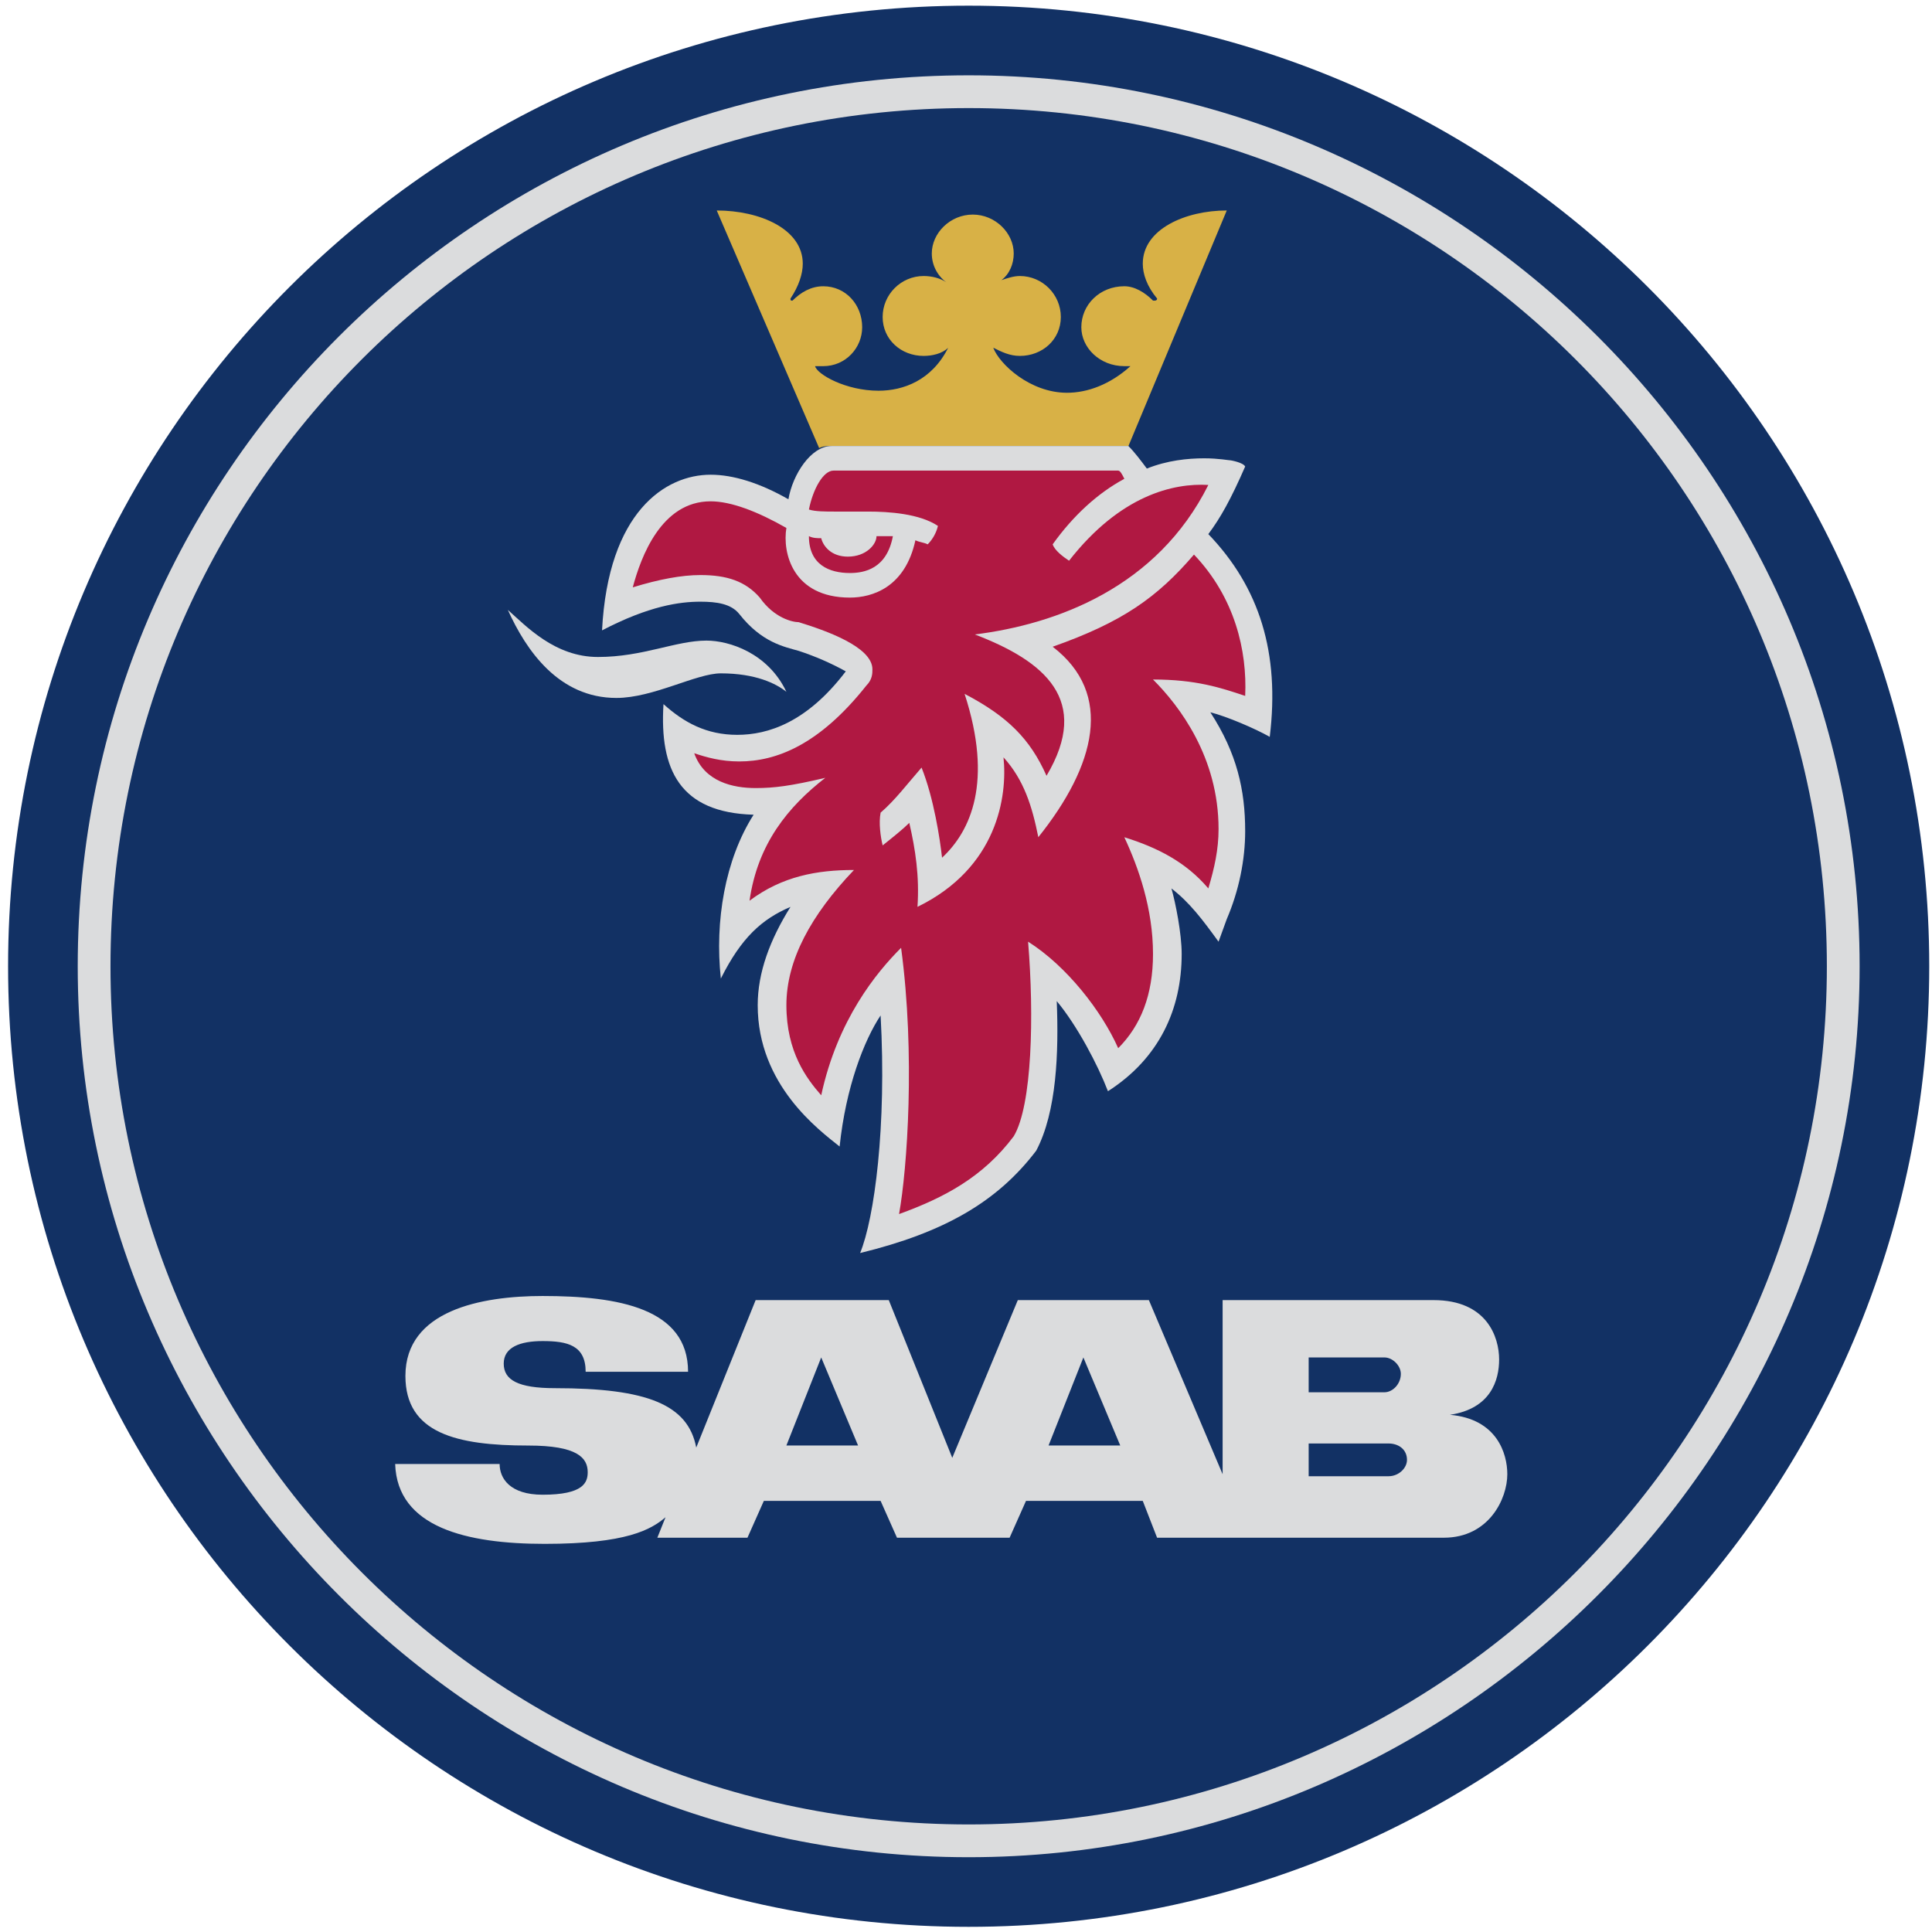
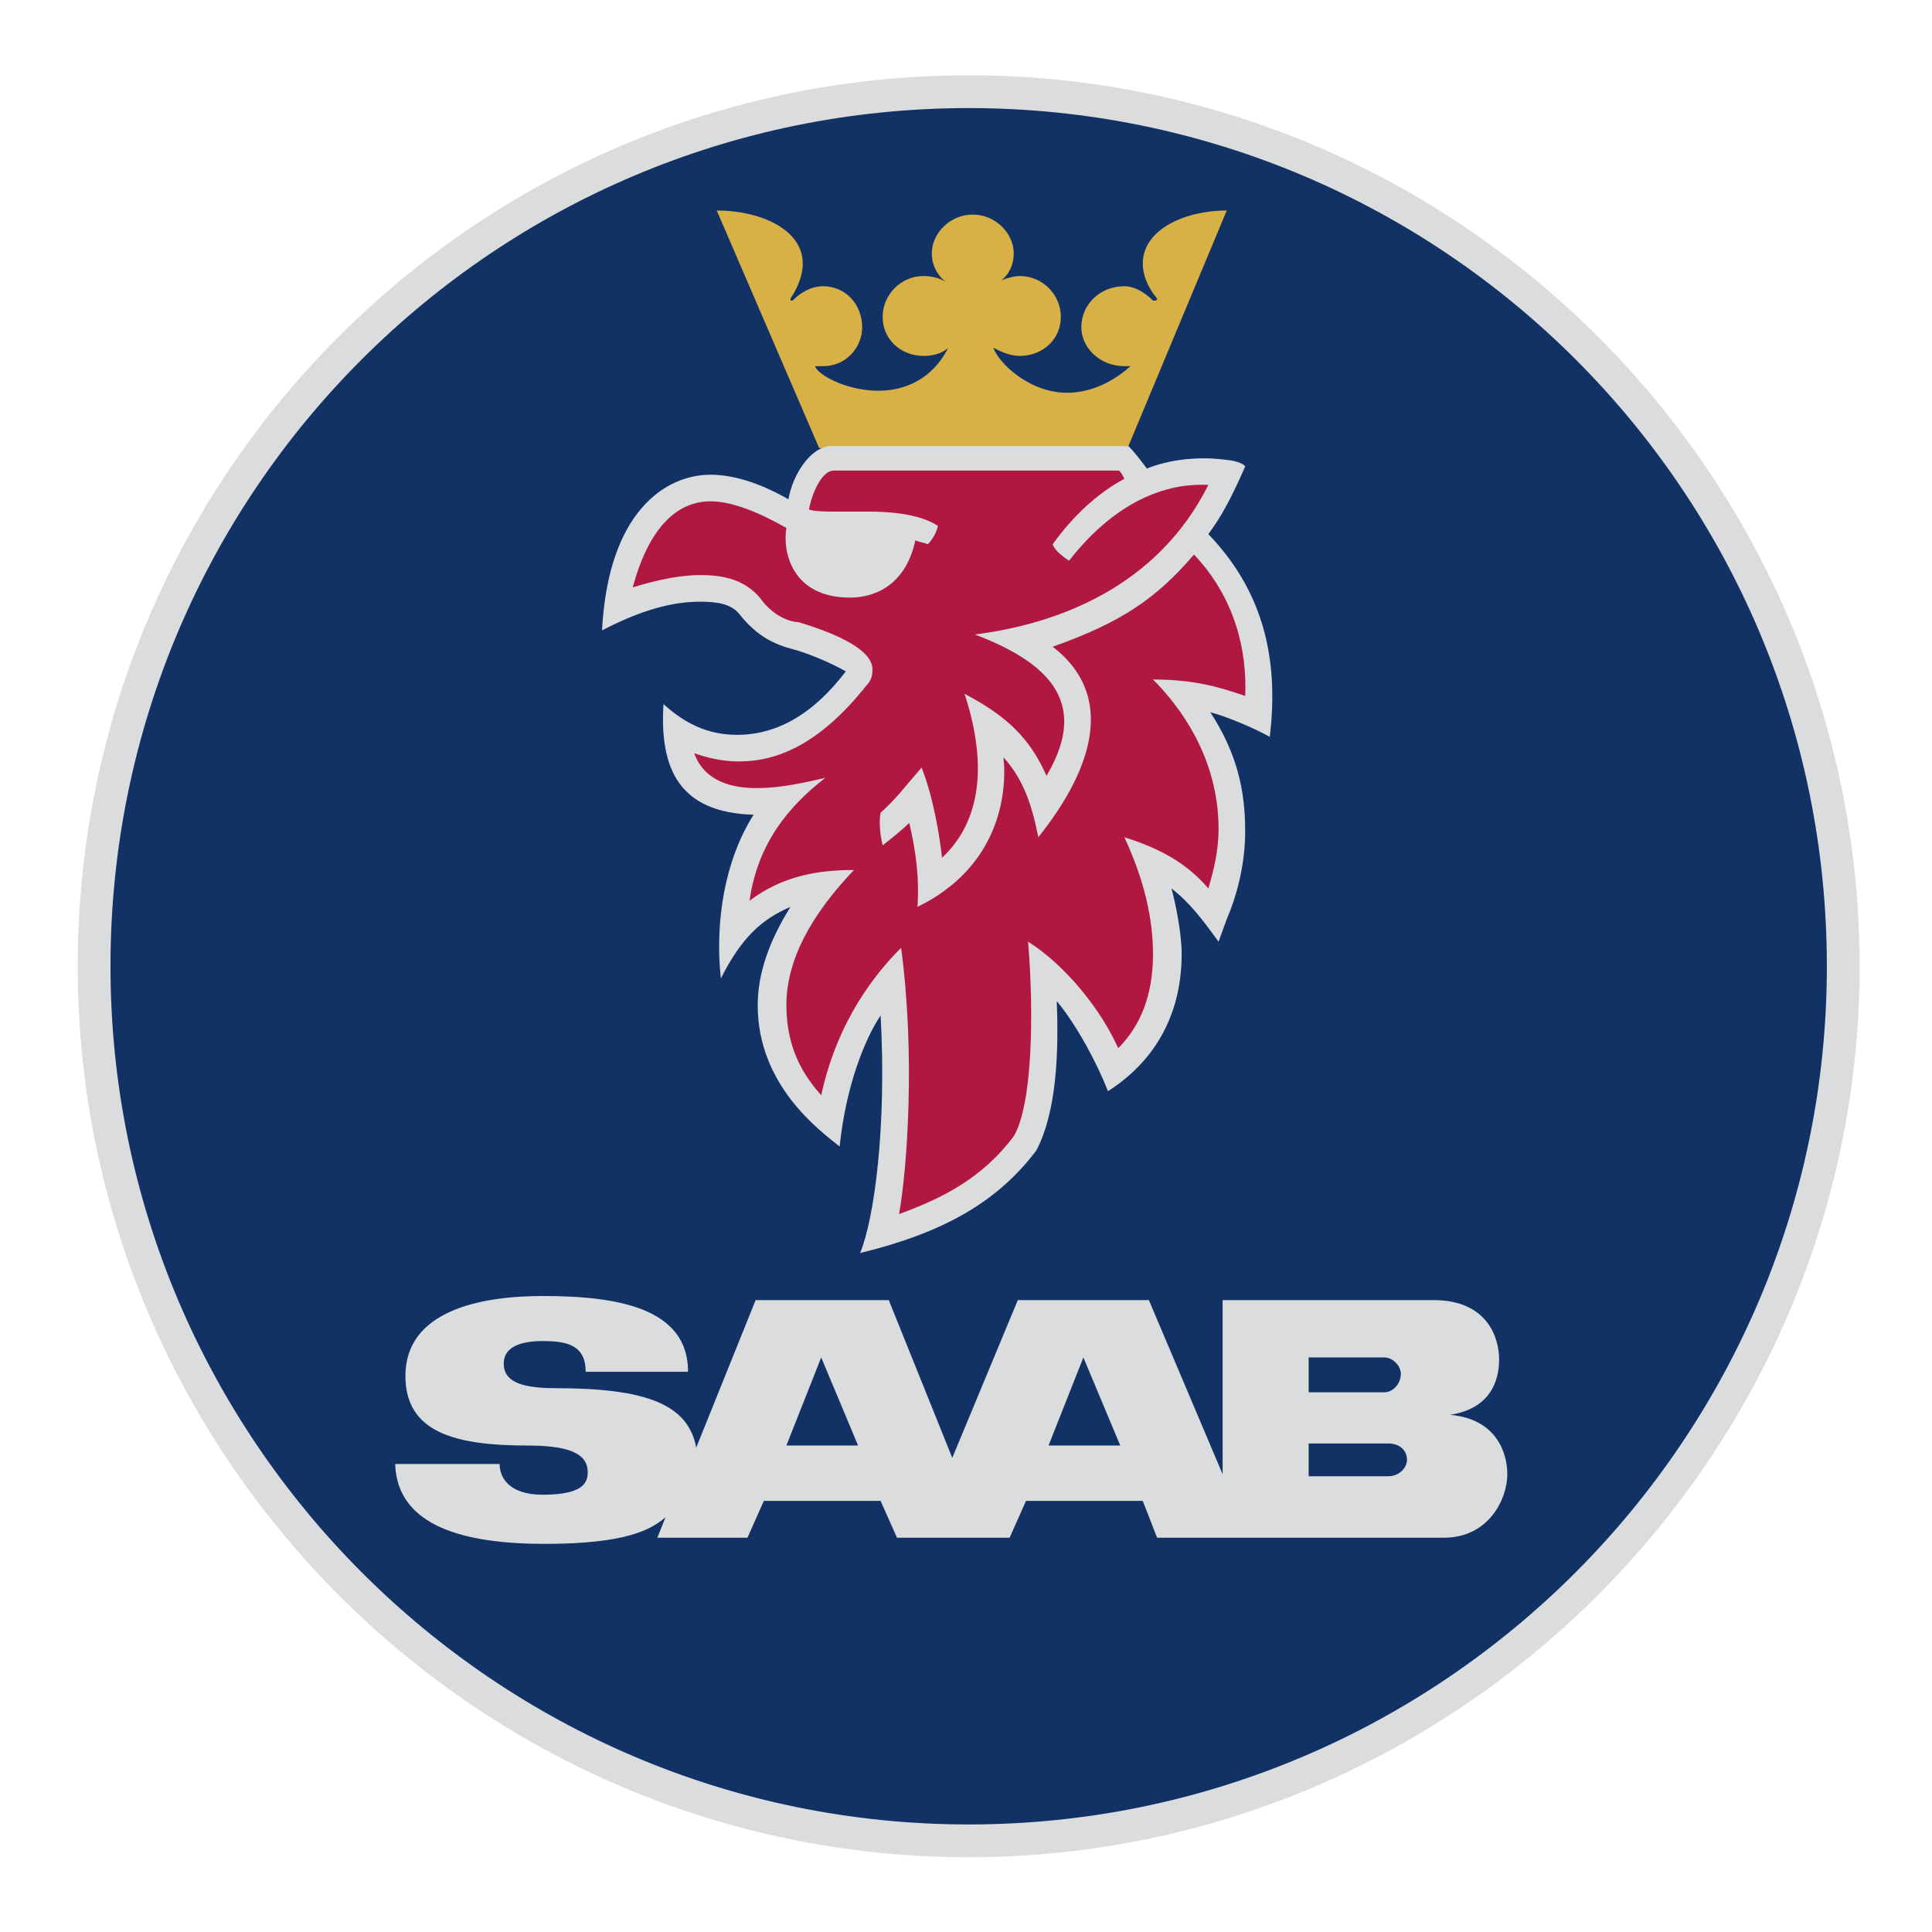
<svg xmlns="http://www.w3.org/2000/svg" clip-rule="evenodd" fill-rule="evenodd" stroke-linejoin="round" stroke-miterlimit="2" viewBox="0 0 800 800">
  <g transform="matrix(.349 0 0 .349 -35.145 -36.145)">
-     <path d="m2389.7 1250c0-629.384-510.3-1139.705-1139.7-1139.705-629.384 0-1139.705 510.308-1139.705 1139.705 0 629.4 510.321 1139.7 1139.705 1139.7 629.4 0 1139.7-510.3 1139.7-1139.7z" fill="#123164" />
    <path d="m1250 192.925c580.79 0 1057.08 473.864 1057.08 1057.075 0 580.79-476.29 1057.1-1057.08 1057.1-583.211 0-1057.075-476.31-1057.075-1057.1 0-583.211 473.864-1057.075 1057.075-1057.075z" fill="#dbdcdd" />
    <path d="m2268.22 1250c0-563.77-456.86-1018.191-1018.22-1018.191-561.344 0-1018.204 454.421-1018.204 1018.191 0 561.36 456.86 1018.22 1018.204 1018.22 561.36 0 1018.22-456.86 1018.22-1018.22z" fill="#123164" />
-     <path d="m703.234 827.173c21.867 19.441 55.886 55.886 106.922 55.886 53.462 0 92.345-19.441 128.79-19.441 26.744 0 72.904 14.578 94.784 60.75-12.15-9.727-36.459-21.88-77.768-21.88-29.156 0-80.192 29.169-123.939 29.169-68.039 0-106.922-55.887-128.789-104.484z" fill="#dbdcdd" />
-     <path d="m1072.6 635.194-121.501-281.885c51.031 0 102.071 21.867 102.071 63.189 0 12.153-4.86 26.731-14.58 41.309 0 2.425 0 2.425 2.43 2.425 9.73-9.727 21.86-17.016 36.44-17.016 26.75 0 46.19 21.88 46.19 48.61 0 24.306-19.44 46.173-46.19 46.173h-9.71c2.44 9.727 36.46 29.156 75.34 29.156 29.16 0 63.18-12.153 82.62-51.036-7.29 7.289-19.44 9.727-29.17 9.727-26.73 0-48.6-19.442-48.6-46.172 0-26.731 21.87-48.611 48.6-48.611 9.73 0 19.44 2.438 26.73 7.289-10.71-8.021-17.02-20.643-17.02-34.02 0-24.305 21.88-46.172 48.61-46.172 26.75 0 48.6 21.88 48.6 46.172 0 12.153-4.86 24.306-14.56 31.595 7.27-2.439 14.56-4.864 21.86-4.864 26.73 0 48.59 21.88 48.59 48.611 0 26.73-21.87 46.172-48.59 46.172-12.16 0-21.86-4.864-31.59-9.727 7.29 19.442 43.72 53.461 87.47 53.461 24.31 0 51.05-9.727 75.34-31.594h-7.29c-29.16 0-51.02-21.88-51.02-46.173 0-26.73 21.86-48.61 51.02-48.61 12.17 0 24.32 7.289 34.02 17.016h2.44s2.44 0 2.44-2.425c-12.17-14.591-17.01-29.169-17.01-41.309 0-41.322 51.03-63.189 99.64-63.189l-116.65 279.46h-352.38c-4.86.013-9.73.013-14.59 2.438z" fill="#d8b146" />
+     <path d="m1072.6 635.194-121.501-281.885c51.031 0 102.071 21.867 102.071 63.189 0 12.153-4.86 26.731-14.58 41.309 0 2.425 0 2.425 2.43 2.425 9.73-9.727 21.86-17.016 36.44-17.016 26.75 0 46.19 21.88 46.19 48.61 0 24.306-19.44 46.173-46.19 46.173h-9.71c2.44 9.727 36.46 29.156 75.34 29.156 29.16 0 63.18-12.153 82.62-51.036-7.29 7.289-19.44 9.727-29.17 9.727-26.73 0-48.6-19.442-48.6-46.172 0-26.731 21.87-48.611 48.6-48.611 9.73 0 19.44 2.438 26.73 7.289-10.71-8.021-17.02-20.643-17.02-34.02 0-24.305 21.88-46.172 48.61-46.172 26.75 0 48.6 21.88 48.6 46.172 0 12.153-4.86 24.306-14.56 31.595 7.27-2.439 14.56-4.864 21.86-4.864 26.73 0 48.59 21.88 48.59 48.611 0 26.73-21.87 46.172-48.59 46.172-12.16 0-21.86-4.864-31.59-9.727 7.29 19.442 43.72 53.461 87.47 53.461 24.31 0 51.05-9.727 75.34-31.594h-7.29c-29.16 0-51.02-21.88-51.02-46.173 0-26.73 21.86-48.61 51.02-48.61 12.17 0 24.32 7.289 34.02 17.016h2.44s2.44 0 2.44-2.425c-12.17-14.591-17.01-29.169-17.01-41.309 0-41.322 51.03-63.189 99.64-63.189l-116.65 279.46c-4.86.013-9.73.013-14.59 2.438z" fill="#d8b146" />
    <path d="m1036.15 695.945c4.87-29.156 26.73-63.176 51.04-63.176h352.35c7.29 7.289 14.59 17.016 21.87 26.731 24.32-9.728 48.61-12.153 68.06-12.153 17.01 0 29.16 2.438 31.6 2.438 0 0 14.56 2.439 17 7.289-17 38.884-29.16 60.751-43.72 80.192 60.75 63.189 85.04 140.943 72.88 240.576-17.01-9.714-51.03-24.305-70.48-29.156 31.59 48.598 41.32 92.344 41.32 140.944 0 34.02-7.29 70.48-21.87 104.5l-9.72 26.73c-19.43-26.73-34.02-46.18-55.89-63.18 4.86 17.02 12.14 53.46 12.14 77.77 0 65.61-26.73 123.92-87.47 162.81-12.16-31.6-36.46-77.74-60.75-106.92 2.44 60.77 0 131.24-24.32 177.4-46.16 60.77-109.35 97.22-208.98 121.51 17.02-41.32 31.6-150.67 24.31-281.89-19.45 29.16-41.31 85.07-48.62 155.51-24.3-19.43-97.191-72.88-97.191-167.67 0-38.88 14.581-77.76 38.881-116.64-34.03 14.58-58.322 36.45-82.628 85.04-7.289-68.03 4.864-140.94 38.884-194.4-87.481-2.44-111.787-53.46-106.923-131.228 24.305 21.88 51.036 36.458 87.481 36.458 36.446 0 82.636-14.578 128.806-75.328-17.83-9.839-36.55-17.976-55.9-24.306-17.02-4.863-43.75-9.727-70.481-43.747-9.727-12.152-26.73-14.591-46.172-14.591-24.305 0-60.763 4.864-116.65 34.033 7.289-140.942 75.341-184.689 128.803-184.689 26.73-.013 58.32 9.701 92.34 29.143zm-291.608 945.285c89.907 0 172.537 14.59 172.537 89.93h-121.514c0-31.59-21.867-36.45-51.036-36.45-26.73 0-46.172 7.29-46.172 26.73 0 19.45 17.016 29.15 60.75 29.15 109.348 0 157.959 19.46 167.673 70.48l70.478-174.96h157.962l75.33 187.13 77.76-187.13h155.51l87.49 206.56v-206.56h250.31c63.17 0 77.76 43.75 77.76 70.48 0 24.32-9.72 58.33-58.33 65.61 55.91 4.87 68.04 46.19 68.04 70.48 0 29.18-21.87 75.34-75.32 75.34h-340.22l-17.01-43.72h-138.51l-19.46 43.72h-133.63l-19.44-43.72h-138.51l-19.446 43.72h-106.923l9.714-24.29c-17.016 14.59-46.172 31.59-143.38 31.59-92.345 0-174.962-19.43-177.401-94.77h123.939c0 17.01 12.153 36.46 51.036 36.46 48.611 0 53.462-14.59 53.462-26.74 0-17.01-12.153-31.6-70.478-31.6-85.056 0-145.806-14.56-145.806-82.6.026-77.82 89.945-94.84 162.835-94.84zm600.238 177.4h85.07l-43.74-104.49zm-311.05 0h85.06l-43.75-104.49zm709.59-63.17c9.7 0 19.43-9.73 19.43-21.87 0-9.73-9.73-19.45-19.43-19.45h-89.93v41.32zm-89.93 99.62h94.77c12.16 0 21.89-9.7 21.89-19.43 0-12.17-9.73-19.43-21.89-19.43h-94.77z" fill="#dbdcdd" />
    <g fill="#b01842">
-       <path d="m1140.65 739.692c0 9.714-12.15 24.305-34.02 24.305-19.44 0-29.17-12.153-31.59-21.88-4.87 0-9.73 0-14.59-2.425 0 34.019 24.3 43.747 48.61 43.747 17.01 0 43.75-4.864 51.03-43.747z" />
      <path d="m1033.73 729.964c-34.021-19.441-65.615-31.594-89.92-31.594-58.325 0-82.618 65.614-92.345 102.072 31.594-9.727 58.325-14.591 80.205-14.591 31.594 0 53.461 7.289 70.48 26.731 17.01 24.305 38.88 29.169 46.17 29.169 31.59 9.727 87.48 29.156 87.48 55.899 0 4.864 0 12.153-7.29 19.442-55.9 70.465-106.92 89.908-150.668 89.908-21.88 0-38.883-4.87-53.461-9.729 12.153 34.019 46.172 41.319 72.903 41.319 21.876 0 41.326-2.44 82.616-12.15-43.73 34.02-80.191 77.77-89.905 145.81 38.885-29.16 80.195-36.46 123.935-36.46-51.03 53.46-80.19 106.92-80.19 160.38 0 55.92 24.31 87.5 41.31 106.93 19.44-89.91 65.61-145.81 94.77-174.97 17.02 126.38 7.29 262.46-2.42 315.91 53.46-19.43 99.63-43.75 136.07-92.33 21.87-36.46 24.3-143.38 17.02-230.87 46.16 29.17 87.47 82.63 106.92 126.38 26.73-26.73 41.3-63.17 41.3-111.79 0-53.46-17-102.05-34.02-138.51 38.88 12.15 72.9 29.17 99.66 60.75 7.27-24.31 12.14-46.17 12.14-70.48 0-85.06-46.19-145.806-77.77-177.4 51.05 0 80.21 9.727 109.36 19.442 2.44-53.462-12.16-116.65-60.75-167.673-43.74 51.036-85.07 80.192-167.67 109.348 72.9 55.899 51.02 140.943-17.02 225.993-7.29-36.45-17-68.03-41.32-94.77 4.86 46.18-7.27 131.23-102.06 177.41 2.44-36.46-2.44-68.06-9.71-99.65-7.29 7.29-19.44 17.01-31.6 26.74-2.43-9.73-4.86-26.74-2.43-38.88 17.01-14.58 31.59-34.02 48.59-53.46 14.59 36.46 21.88 85.05 24.31 106.92 34.03-31.59 60.76-89.92 26.74-194.404 51.02 26.731 77.76 53.462 97.21 97.214 53.45-89.925-2.44-136.084-85.05-167.678 97.22-12.153 216.27-55.887 277.04-177.388-41.32-2.438-104.49 12.153-165.26 89.907-7.29-4.864-17-12.153-19.43-19.442 24.29-34.02 53.45-60.75 85.04-77.754-2.43-4.863-4.83-9.727-7.27-9.727h-337.82c-12.16 0-24.31 21.88-29.17 46.172 7.29 2.439 19.44 2.439 31.59 2.439h38.88c24.31 0 60.75 2.425 82.62 17.016-1.99 8.256-6.19 15.816-12.15 21.867-4.86-2.425-9.72-2.425-14.58-4.864-12.15 55.9-51.03 68.04-77.76 68.04-68.03-.026-80.18-53.475-75.32-82.644z" />
    </g>
  </g>
</svg>